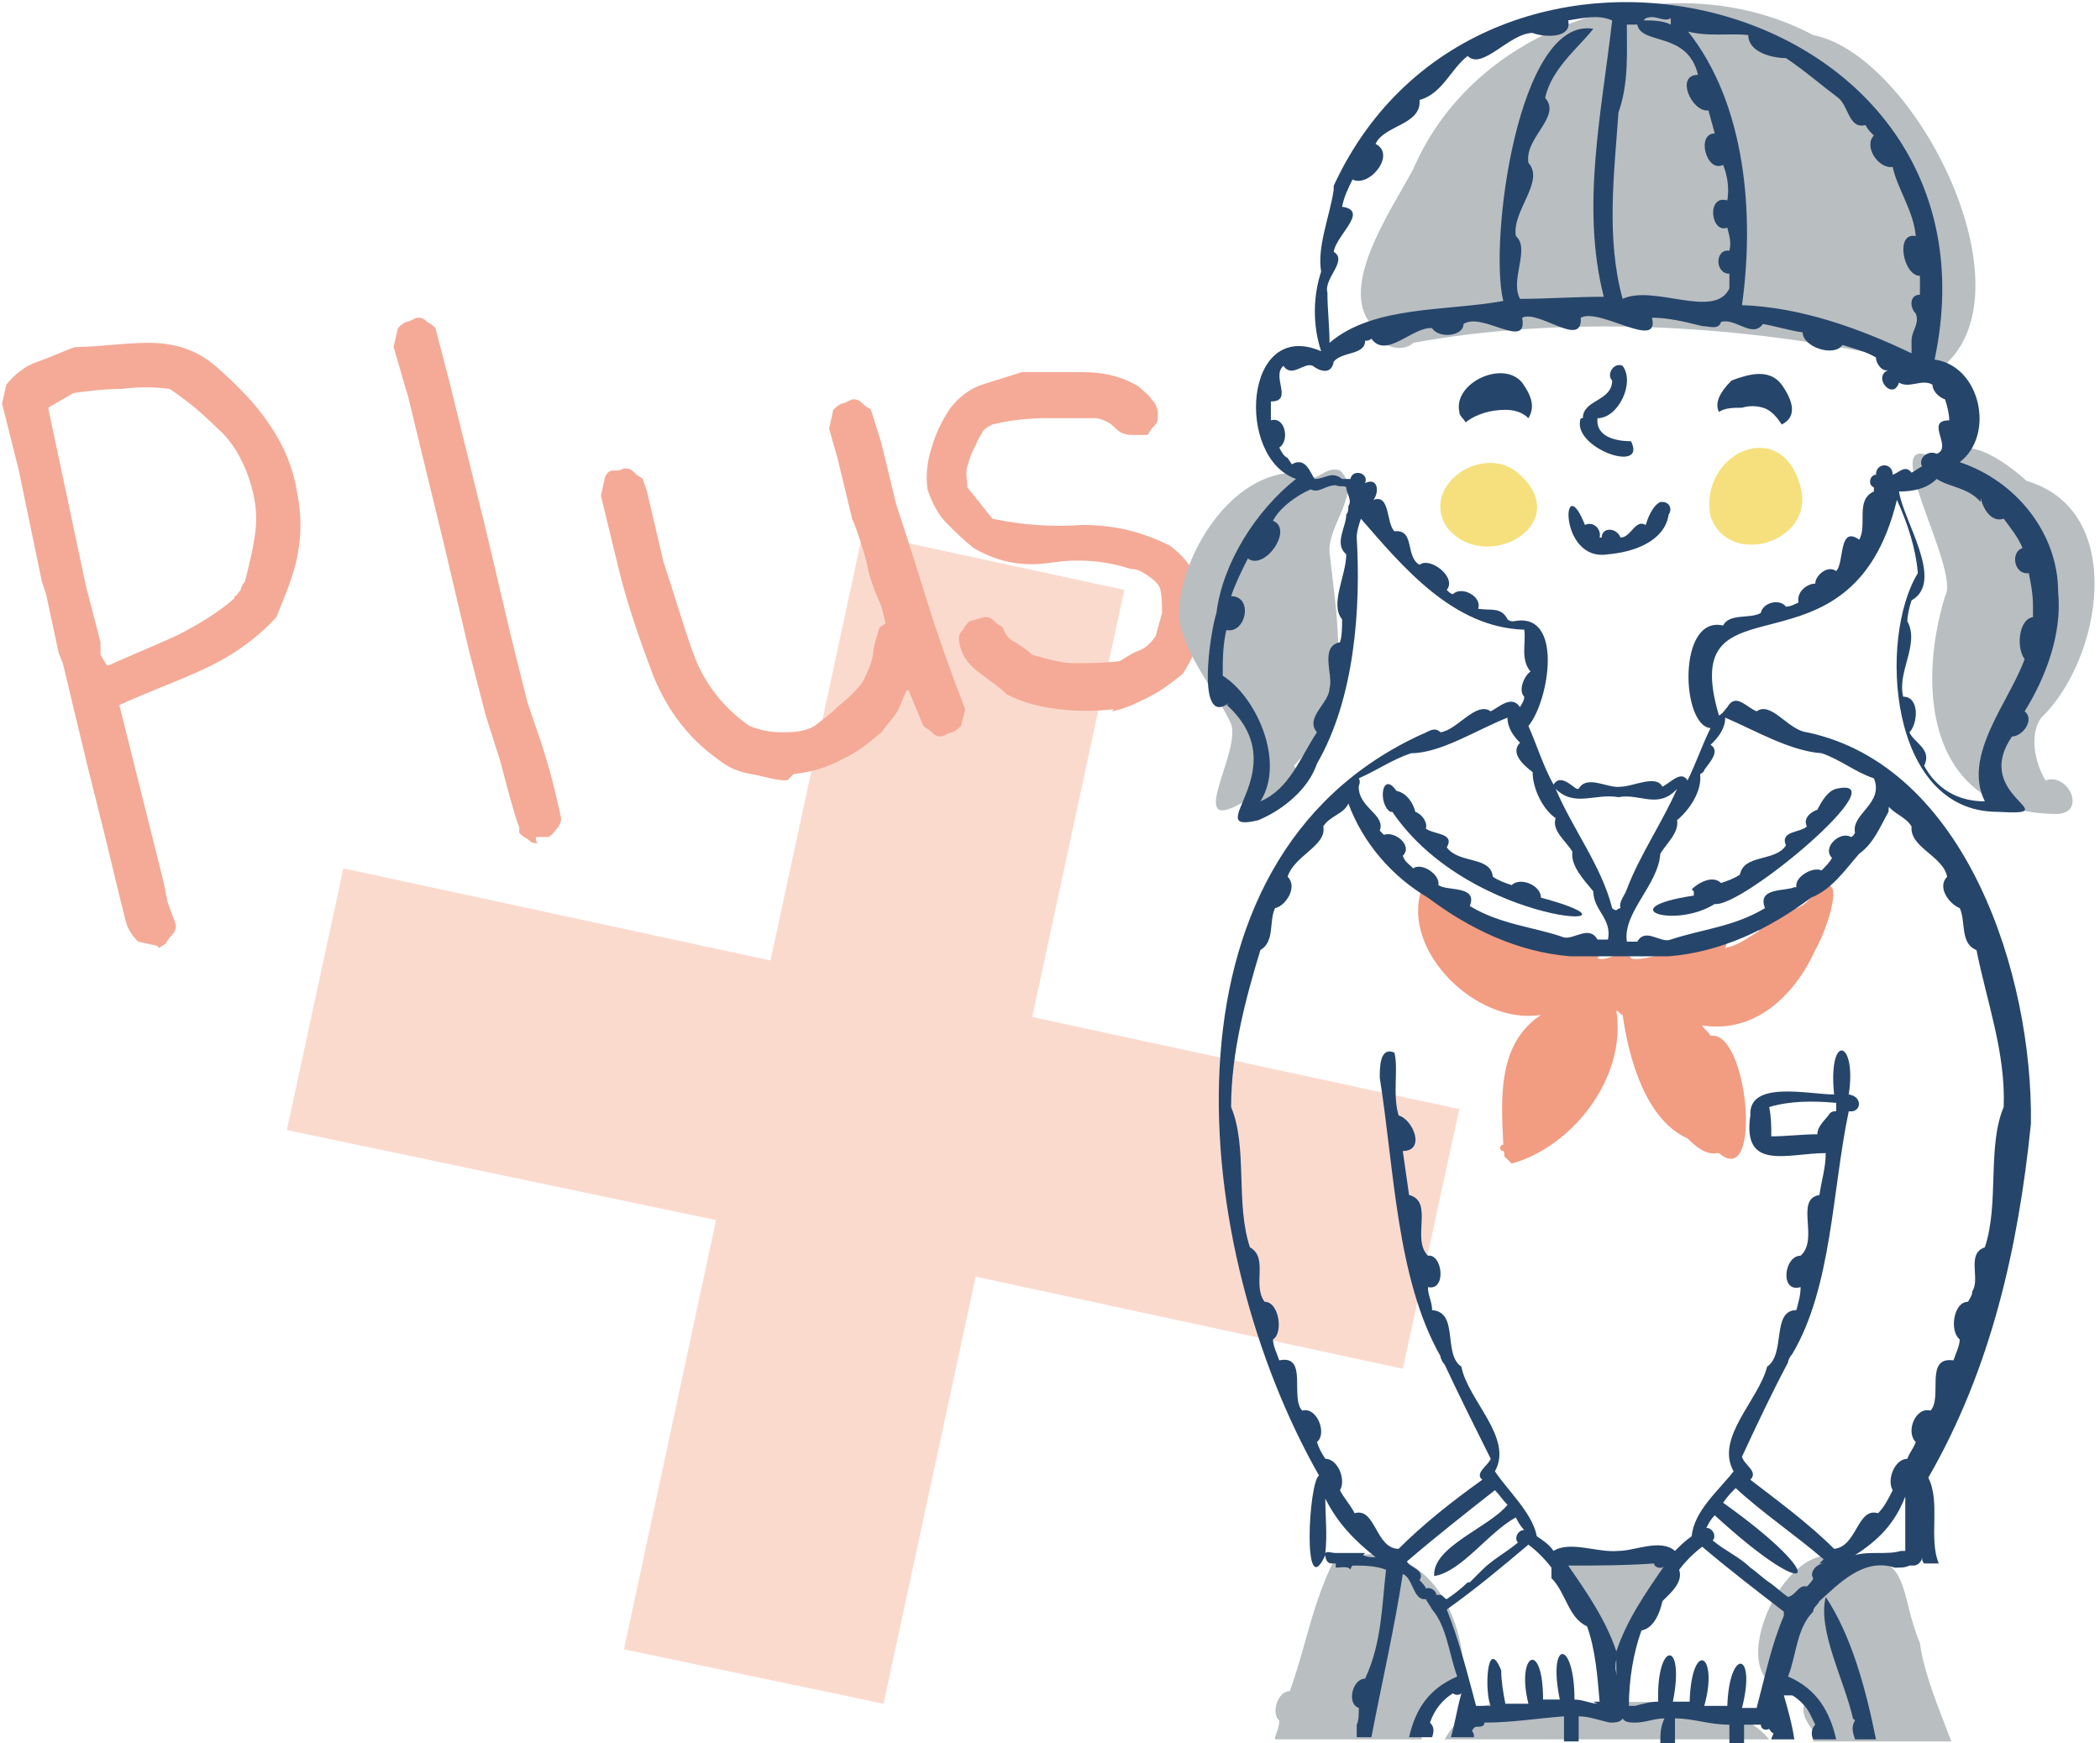
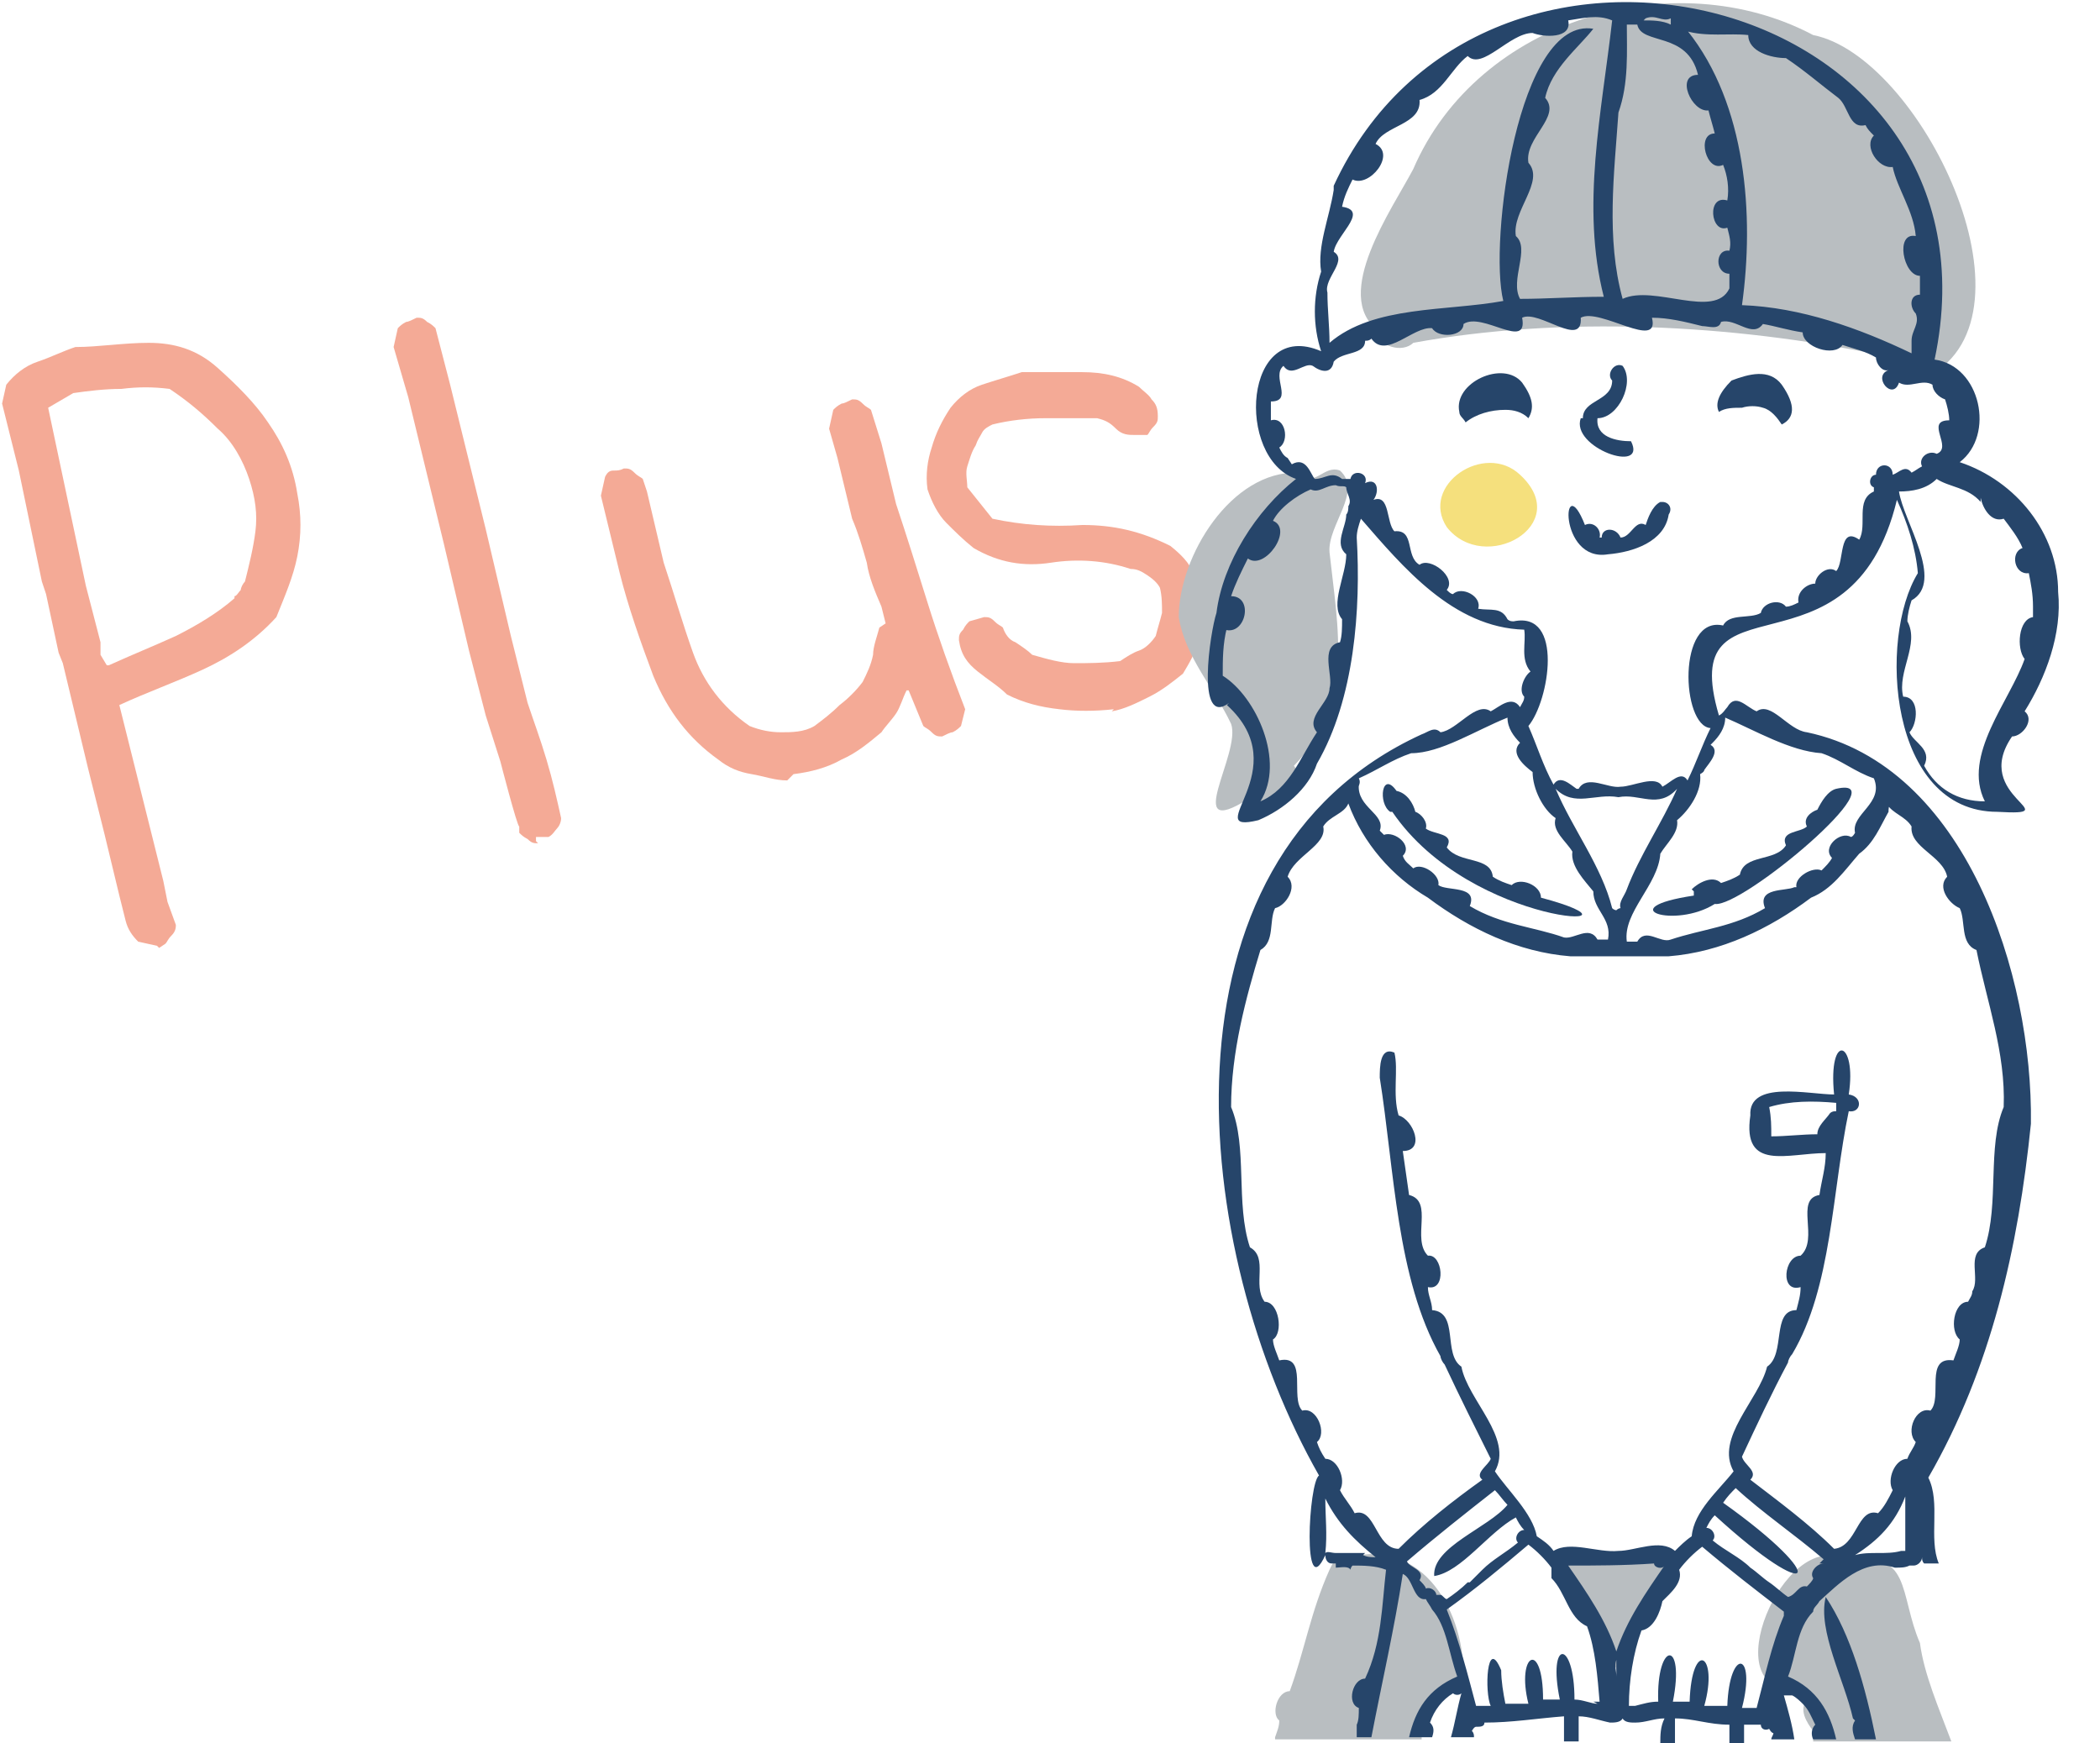
<svg xmlns="http://www.w3.org/2000/svg" version="1.1" width="100" height="83" viewBox="0 0 100.3 83.1">
  <defs>
    <style>
      .cls-1 {
        fill: #f4aa96;
      }

      .cls-1, .cls-2, .cls-3, .cls-4, .cls-5, .cls-6 {
        stroke-width: 0px;
      }

      .cls-2 {
        fill: #fbdace;
        mix-blend-mode: multiply;
      }

      .cls-2, .cls-7 {
        isolation: isolate;
      }

      .cls-3 {
        fill: #f5e07d;
      }

      .cls-4 {
        fill: #b9bec1;
      }

      .cls-5 {
        fill: #26456a;
      }

      .cls-6 {
        fill: #f29c81;
      }
    </style>
  </defs>
  <g class="cls-7">
    <g id="_レイヤー_1" data-name="レイヤー 1">
-       <polygon class="cls-2" points="69.7 52.9 49.3 48.5 53.7 28.1 41.2 25.4 36.8 45.8 16.4 41.4 13.7 53.9 34.2 58.2 29.8 78.7 42.2 81.3 46.6 60.9 67 65.3 69.7 52.9" />
      <g>
        <path class="cls-1" d="M7.5,45.1l-.9-.2c-.3-.3-.5-.6-.6-1-.1-.4-.2-.8-.3-1.2h0c0,0-.7-2.9-.7-2.9h0c0,0-.8-3.2-.8-3.2h0c0,0-1.2-5-1.2-5l-.2-.5-.6-2.8-.2-.6-1.1-5.3-.8-3.2.2-.9c.4-.5.9-.9,1.5-1.1s1.2-.5,1.8-.7c1.1,0,2.3-.2,3.5-.2,1.2,0,2.3.3,3.3,1.2.9.8,1.8,1.7,2.4,2.6.7,1,1.2,2.1,1.4,3.4.2,1,.2,2,0,3-.2,1-.6,1.9-1,2.9-1,1.1-2.2,1.9-3.5,2.5s-2.7,1.1-4,1.7l.6,2.4h0c0,0,.8,3.2.8,3.2h0c0,0,.7,2.8.7,2.8l.2,1,.4,1.1c0,.1,0,.3-.2.5s-.2.3-.3.4l-.3.2h0ZM11.2,28.4c.1,0,.2-.2.3-.3,0-.1.1-.3.2-.4.2-.8.4-1.6.5-2.4s0-1.6-.3-2.5c-.3-.9-.8-1.8-1.5-2.4-.7-.7-1.4-1.3-2.3-1.9-.8-.1-1.5-.1-2.3,0-.8,0-1.6.1-2.3.2l-1.2.7,1.8,8.5.7,2.7v.6c0,0,.3.5.3.5h.1c1.1-.5,2.1-.9,3.2-1.4,1-.5,2-1.1,2.8-1.8h0Z" />
        <path class="cls-1" d="M25.7,40.2c-.2,0-.3,0-.5-.2-.2-.1-.3-.2-.4-.3v-.3c-.1,0-.9-3.1-.9-3.1l-.7-2.2-.8-3.1h0c0,0-1.2-5.1-1.2-5.1h0c0,0-1.7-7-1.7-7l-.7-2.4.2-.9c.1-.1.2-.2.4-.3.1,0,.3-.1.5-.2.2,0,.3,0,.5.2.2.1.3.2.4.3l.7,2.7,1.7,6.9h0c0,0,1.2,5.1,1.2,5.1h0c0,0,.8,3.2.8,3.2.3.9.6,1.7.9,2.7s.5,1.9.7,2.8c0,.2-.1.4-.2.5s-.2.3-.4.4h-.6c0,.1,0,.2,0,.2Z" />
        <path class="cls-1" d="M37.6,37.2c-.6,0-1.1-.2-1.7-.3s-1.1-.3-1.6-.7c-1.4-1-2.4-2.3-3.1-4-.6-1.6-1.2-3.3-1.6-4.9l-.9-3.7.2-.9c.1-.2.2-.3.4-.3s.3,0,.5-.1c.2,0,.3,0,.5.2s.3.2.4.3l.2.6h0c0,0,.8,3.4.8,3.4.5,1.5.9,2.9,1.4,4.3.5,1.4,1.4,2.6,2.7,3.5.5.2,1,.3,1.5.3.5,0,1.1,0,1.6-.3.4-.3.8-.6,1.2-1,.4-.3.8-.7,1.1-1.1.2-.4.4-.8.5-1.3,0-.4.2-.9.3-1.3l.3-.2-.2-.8c-.3-.7-.6-1.4-.7-2.1-.2-.7-.4-1.4-.7-2.1l-.7-2.9-.4-1.4.2-.9c.1-.1.2-.2.4-.3.1,0,.3-.1.5-.2.2,0,.3,0,.5.2s.3.2.4.3l.5,1.6.7,2.9c.5,1.5,1,3.1,1.5,4.7.5,1.6,1.1,3.3,1.8,5.1l-.2.8c-.1.1-.2.2-.4.3-.1,0-.3.1-.5.2-.2,0-.3,0-.5-.2s-.3-.2-.4-.3l-.7-1.7h-.1c-.2.4-.3.8-.5,1.1-.2.3-.5.6-.7.9-.6.5-1.2,1-1.9,1.3-.7.4-1.5.6-2.3.7Z" />
        <path class="cls-1" d="M53.2,33.8c-.9.1-1.8.1-2.6,0-.9-.1-1.7-.3-2.5-.7-.4-.4-.9-.7-1.4-1.1s-.8-.8-.9-1.5c0-.2,0-.3.2-.5.1-.2.2-.3.3-.4l.7-.2c.2,0,.3,0,.5.2s.3.2.4.3c.1.3.3.6.6.7.3.2.6.4.8.6.7.2,1.4.4,2,.4s1.4,0,2.2-.1c.3-.2.6-.4.9-.5.3-.1.6-.4.8-.7.1-.4.2-.7.3-1.1,0-.4,0-.8-.1-1.2-.1-.2-.3-.4-.6-.6s-.5-.3-.8-.3c-1.2-.4-2.5-.5-3.8-.3-1.3.2-2.5,0-3.7-.7-.5-.4-.9-.8-1.3-1.2s-.7-1-.9-1.6c-.1-.7,0-1.4.2-2,.2-.7.5-1.3.9-1.9.4-.5.9-.9,1.5-1.1.6-.2,1.3-.4,1.9-.6,1,0,1.9,0,2.9,0,1,0,1.9.2,2.7.7.2.2.5.4.6.6.2.2.3.4.3.8,0,.2,0,.3-.2.5s-.2.3-.3.4h-.6c-.3,0-.6,0-.9-.3s-.5-.4-.9-.5c-.8,0-1.6,0-2.5,0-.8,0-1.7.1-2.5.3-.2.1-.4.2-.5.4-.1.2-.2.3-.3.6-.2.3-.3.7-.4,1s0,.7,0,1l1.2,1.5c1.4.3,2.8.4,4.3.3,1.5,0,2.8.3,4.2,1,.5.4.9.8,1.1,1.3s.4,1.1.5,1.8c0,.5-.2,1-.3,1.5s-.4,1-.7,1.5c-.5.4-1,.8-1.6,1.1-.6.3-1.2.6-1.8.7h0Z" />
      </g>
      <g>
        <g>
          <path class="cls-4" d="M92.2,17.9c-.5,0-.7-.5-.8-.9-.5.3-1,0-1.5-.1,0,0,0,0,0,0-7.2-1.5-15.3-1.9-22.4-.6-.5.5-1.7.2-1.7-.6-2.2-1.7.7-5.8,1.7-7.7,3.1-7.2,12.5-9.9,19.1-6.4,5.1,1,11.1,13.3,5.5,16.3h0Z" />
          <path class="cls-4" d="M60.3,38.8c-.4,0-.7-.3-.7-.7-3.2,2-.3-2.2-.8-3.6-.8-1.7-2.2-3.2-2.5-5.1,0-2.9,2.5-7,5.7-6.9.8.8,1.2-.4,2-.1,1.1,1-.6,2.6-.5,3.9.4,3.7,1.2,7.2-1.7,10.2.7.9-.8,2.1-1.6,2.3h0Z" />
-           <path class="cls-4" d="M91.9,21.5s-.1,0-.2,0c0,0,.1,0,.2,0h0ZM98.1,38.8c-5.9-.1-6.6-5.8-5.2-10.4.8-1.3-3.7-8.6-.2-6.4,1-1.6,3.1,0,4.1.9,4.8,1.4,3.6,8.5.7,11.3-.6.8-.3,2.2.2,3,1.1-.4,2,1.6.5,1.6Z" />
          <g>
-             <path class="cls-3" d="M86,23.2c-.9-3.5-4.9-1.6-4.3,1.4.9,2.5,5,1.2,4.3-1.4Z" />
            <path class="cls-3" d="M72.6,22.6c-1.7-1.6-4.8.5-3.5,2.5,1.8,2.3,6.1-.1,3.5-2.5Z" />
          </g>
-           <path class="cls-6" d="M71.9,55.2c-.1,0,0-.2-.1-.3-.2,0-.2-.3,0-.3-.1-2.2-.3-4.8,1.8-6.2-3.1.5-6.7-3.1-5.7-6,.2-.6.6.1.9.3.3,0,.7.3.3.4.6.6,1.4,1.2,2.3,1.4-.3-.7,1.5-.2,1.2.3.2.1.5.2.8.3.2-.6,1.4-.1.9.4.4,0,.7,0,1.1,0,0-.4,1.2-.2.9.2.5.2,1.3-.6,1.6,0,.8.3,5.1-1.6,4.5-.5.6-.1,1.1-.5,1.6-.8.2-.9,1.7-.8,2.3-1.4,2.1-2.3,1.1,1.1.4,2.3h0c-1,2.2-2.9,4-5.4,3.6.1.2.3.3.4.5,1.8-.3,2.5,7.4.4,5.6,0,0,0,0-.1,0-.5.1-1-.3-1.4-.7-2-.9-2.8-3.8-3.1-5.9-.1,0-.2-.2-.3-.2.5,3.2-2.1,6.5-5,7.3h0Z" />
          <path class="cls-4" d="M85.8,80.5c.2.2.3.3.5.6-.4.5,0,1.1.3,1.5,0,.1,0,.3,0,.5h6.6c-.6-1.6-1.3-3.2-1.5-4.7-1-2.3-.4-4.6-3.5-3.8,0,0,0-.1-.1-.2-2.9-1.5-6.3,6.5-2.3,6.2h0ZM85.6,76.7h0c0,.2-.2.2-.3.3,0-.1.1-.2.2-.3Z" />
-           <path class="cls-4" d="M84.5,83c-2.4-2.9-9.3-1.3-13.1-1.7-1.1.1-1.9.8-2.4,1.7h15.5,0Z" />
          <path class="cls-4" d="M77.2,79.6c-.9-1-1.1-2.7-2-3.9-1-.9-1.5-2.4.4-1.4,6.3.2,4.5-.9,1.6,5.4Z" />
          <path class="cls-4" d="M60.9,83h7c0-.1,0-.3.1-.4.3-1.3,1.4-1.9,1.9-2.7,0-3.3-2.2-6.7-5.8-5.5-.3-.2-.5.3-.6.5h0c-.9,2-1.2,3.9-1.9,5.8-.6,0-.9,1.1-.5,1.4,0,.3-.1.5-.2.8h0Z" />
        </g>
        <g>
          <path class="cls-5" d="M70,20.1c.5-.4,1.2-.6,1.9-.6.4,0,.8.1,1.1.4,0,0,0,0,0,0,.3-.5.2-1-.3-1.7-.9-1.1-3.3,0-3,1.4,0,.2.2.3.3.5h0Z" />
          <path class="cls-5" d="M85.1,18.3c-.6-.8-1.6-.5-2.4-.2-.6.6-.8,1.1-.6,1.5.3-.2.7-.2,1.1-.2.3-.1.7-.1,1,0,.4.1.7.5.9.8.6-.3.7-.9,0-1.9Z" />
          <path class="cls-5" d="M75.5,19.9h0c-.5,1.4,3.2,2.7,2.4,1.1-.7,0-1.7-.2-1.6-1.1,1,0,1.8-1.7,1.2-2.5-.4-.2-.8.4-.5.7,0,1-1.4.9-1.4,1.8h0Z" />
          <path class="cls-5" d="M79.3,23.9c-.4.2-.6.8-.7,1.1-.5-.3-.7.6-1.2.6-.2-.5-.9-.5-.9,0,0,0,0,0-.1,0,.1-.4-.3-.8-.7-.6-1.1-2.8-1.3,1.8,1.1,1.4,1.2-.1,2.7-.6,2.9-1.9h0c.2-.3,0-.6-.3-.6h0Z" />
          <path class="cls-5" d="M66.5,38.7c3.8,5.6,13.1,5.7,7.1,4.1,0-.6-1-1-1.4-.6-.3-.1-.6-.2-.9-.4-.1-1-1.6-.6-2.2-1.4.4-.7-.6-.6-1-.9.1-.3-.2-.7-.5-.8-.1-.4-.4-.9-.9-1-.7-1-.9.6-.3,1h0Z" />
          <path class="cls-5" d="M80.9,42.5s0,.2,0,.2c-4,.6-.9,1.6,1,.4,1.3.2,8.9-6.2,5.8-5.5-.4.1-.7.6-.9,1-.3.1-.7.4-.5.8-.3.3-1.3.2-1,.9-.5.8-2,.4-2.2,1.4-.3.2-.6.3-.9.4-.4-.4-1.1,0-1.4.3h0Z" />
          <path class="cls-5" d="M58.6,33.6c3.4,3.1-1.4,6.2,1.5,5.5,1.2-.5,2.4-1.5,2.8-2.7,1.8-3.1,2.1-7.4,1.9-10.8,0-.3.1-.6.2-.9,2,2.3,4.4,5.2,7.8,5.3.1.6-.2,1.4.3,2-.3.2-.6.9-.3,1.2,0,.2-.1.3-.2.5-.4-.6-1,0-1.4.2-.7-.5-1.6.9-2.4,1-.3-.3-.6,0-.9.1h0c-13.1,6-11,24.7-4.9,35.4-.5.3-.8,6.2.3,3.8,0,.2.1.4.3.4h0s.1,0,.2,0c0,0,0,.1,0,.2.2,0,.6-.1.7.1,0,0,0-.1.1-.2.5,0,1.1,0,1.6.2-.2,1.7-.2,3.5-1,5.2-.6,0-.9,1.2-.3,1.4,0,.3,0,.6-.1.8,0,.2,0,.4,0,.6h.7c.5-2.6,1.1-5.2,1.5-7.8.5.2.5,1.3,1.1,1.2.1.2.2.3.3.5h0c.7.8.8,2.1,1.2,3.2-1.4.6-2,1.6-2.3,2.9h1.1c.1-.3.1-.5-.1-.7.2-.6.6-1.1,1.1-1.4.1.1.3.1.4,0-.2.7-.3,1.4-.5,2.1h1.1c0-.1,0-.2-.1-.3,0,0,.1-.2.2-.2.2,0,.4,0,.4-.2,1.3,0,2.5-.2,3.8-.3,0,0,0,.1,0,.2v1h.7c0-.4,0-.8,0-1.2.5,0,1,.2,1.5.3h0c.2,0,.5,0,.6-.2.1.2.4.2.6.2h0c.5,0,.9-.2,1.4-.2-.2.4-.2.8-.2,1.2h.7v-1.2h0c.9,0,1.6.3,2.6.3,0,.3,0,.6,0,.9h.7c0-.3,0-.6,0-.9h.8c0,.2.2.3.4.2,0,0,.1.2.2.2,0,.1-.1.2-.1.3h1.1c-.1-.7-.3-1.4-.5-2.1.1,0,.3,0,.4,0,.2.1.4.3.5.4.3.3.4.6.6,1-.2.2-.2.5-.1.7h1.1c-.3-1.3-.9-2.4-2.3-3,.4-1,.4-2.3,1.2-3.1h0s0,0,0,0h0c0-.2.2-.3.3-.5.9-.8,2.1-2.1,3.6-1.6.3,0,.5,0,.7-.1,0,0,0,0,0,0h.1s0,0,.1,0h0c.2,0,.4-.2.4-.4,0,.1,0,.2.1.3.2,0,.5,0,.7,0-.5-1.2.1-2.9-.5-4.1,3-5.2,4.3-11,4.9-16.9.1-7.1-3.1-17.1-10.7-18.7-.9-.1-1.7-1.5-2.4-1-.5-.2-1-.9-1.4-.2h0c-.1.1-.2.3-.4.4-2.1-7.1,6.3-1.2,8.5-10.3.5,1.1.9,2.3,1,3.5-1.9,3.1-1.4,11.4,3.8,11.4h0c3.5.2-1.3-.7.7-3.6.5,0,1.1-.8.6-1.2,1-1.6,1.8-3.7,1.6-5.7,0-2.8-2-5.3-4.7-6.2,1.7-1.3,1-4.6-1.2-4.9C96.1-.4,70.8-6.6,63.7,8.8h0s0,.1,0,.2c0,0,0,0,0,0-.2,1.3-.8,2.7-.6,3.9-.4,1.2-.4,2.6,0,3.8-3.7-1.6-4.1,5.1-1.2,6.1-1.9,1.5-3.5,4-3.8,6.4-.3.9-1,5.5.6,4.3h0ZM64.9,37.5c0-.1.1-.2,0-.4.9-.4,1.6-.9,2.5-1.2,1.4,0,3.1-1.1,4.6-1.7,0,.5.3.9.6,1.2-.5.5.2,1.1.6,1.4,0,.8.5,1.8,1.1,2.2-.2.6.5,1.1.8,1.6-.1.7.6,1.4,1,1.9,0,.9.9,1.3.7,2.3-.2,0-.3,0-.5,0-.4-.7-1.1,0-1.6-.1-1.4-.5-3-.6-4.5-1.5.4-1-1.1-.7-1.5-1,.1-.5-.8-1.1-1.2-.8-.2-.2-.4-.3-.5-.6.5-.5-.4-1.2-.9-1,0,0-.1-.1-.2-.2.3-.8-1.1-1.1-1-2.2ZM77.4,43.3s-.1,0-.2.1c0,0-.1,0-.2-.1-.5-2-1.9-3.8-2.7-5.7.9.9,1.9.2,3,.4,1-.2,1.9.6,2.8-.4-.7,1.6-1.8,3.2-2.4,4.8-.1.3-.4.6-.3.9h0ZM65.2,74.1c-.5,0-.9,0-1.4,0h0c-.2,0-.4-.1-.5,0,.1-.9,0-1.7,0-2.6.6,1.2,1.4,2,2.4,2.8-.2,0-.4,0-.6-.1h0ZM68.6,76.1c0-.2-.3-.4-.5-.3,0-.1-.2-.3-.3-.4.3-.5-.5-.6-.6-.9,1.4-1.2,2.8-2.3,4.2-3.4.2.2.4.5.6.7-.9,1.1-3.6,2-3.5,3.4,1.3-.2,2.6-2.1,3.9-2.8.1.2.2.4.4.6-.3,0-.5.4-.3.6-.6.5-1.2.8-1.7,1.3-.2.2-.4.4-.6.6,0,0,0,0,0,0,0,0,0,0-.1,0-.3.3-.7.6-1,.8-.1,0-.2-.2-.3-.2h0ZM76.3,81.3c-.3,0-.7-.2-1.1-.2,0-2.9-1.3-2.9-.7,0-.3,0-.5,0-.8,0,0-2.9-1.3-2.2-.7.2-.4,0-.7,0-1.1,0h0,0c-.1-.5-.2-1.1-.2-1.6h0c-.7-1.7-.8,1.1-.5,1.7-.2,0-.5,0-.7,0-.4-1.5-.8-3.1-1.4-4.6,1.4-1,2.6-2,3.9-3.1.4.3.8.7,1.1,1.1,0,.2,0,.3,0,.5.7.7.8,1.9,1.7,2.3.4,1.1.5,2.4.6,3.6,0,0-.2,0-.3,0h0ZM77.2,80c0-.3-.1-.5,0-.8h0c0-.1,0-.2,0-.3,0,.1,0,.2,0,.3,0,.2,0,.5,0,.8h0ZM77.2,78.8c-.5-1.5-1.4-2.8-2.3-4.1,1.2,0,2.7,0,4.1-.1,0,.2.4.3.5.1h0c-.9,1.3-1.8,2.6-2.3,4.1h0ZM85.2,77.1c-.6,1.4-.9,2.9-1.3,4.4h-.7c.7-2.7-.6-2.9-.7-.1-.4,0-.7,0-1.1,0,.7-2.5-.6-3.2-.7-.2-.3,0-.5,0-.8,0,.6-3-.8-2.9-.7,0-.4,0-.7.1-1.1.2h0c0,0-.2,0-.3,0,0-1.2.2-2.5.6-3.6.6-.1.9-.9,1-1.4.4-.4,1-.9.8-1.5.3-.4.7-.8,1.1-1.1,1.3,1.1,2.6,2.1,3.9,3.1,0,0,0,.1,0,.2h0ZM87.1,74.6c-.3,0-.7.4-.5.7,0,.1-.2.3-.3.4-.4-.1-.5.4-.9.5-.3-.2-.6-.5-.9-.7h0c-.3-.2-.6-.5-.9-.7h0c-.5-.5-1.2-.8-1.8-1.3.2-.2,0-.6-.3-.6.1-.2.2-.4.4-.6,4.8,4.4,5.6,3.1.4-.6.2-.3.4-.5.6-.7,1.3,1.2,2.8,2.2,4.2,3.4,0,0-.1.1-.2.2h0ZM90.8,74c-.7.2-1.5,0-2.2.2,1.1-.7,1.9-1.5,2.4-2.8,0,.9,0,1.7,0,2.6,0,0-.2,0-.3,0ZM90.1,38.3c.3.5.9.6,1.2,1.1-.1,1,1.5,1.4,1.7,2.4-.5.5.1,1.3.6,1.5.3.6,0,1.7.8,2,.5,2.5,1.4,4.9,1.3,7.5-.8,1.9-.2,4.6-.9,6.7-.9.3-.2,1.5-.6,2.1h0c0,.2-.1.3-.2.5-.7,0-.9,1.4-.4,1.8,0,.3-.2.7-.3,1-1.4-.2-.5,1.8-1.1,2.4-.7-.2-1.2,1-.7,1.5-.1.3-.3.5-.4.8-.6,0-1,1-.7,1.5-.2.4-.4.8-.7,1.1-1-.3-1,1.6-2.1,1.7-1.2-1.2-2.7-2.3-4-3.3.4-.4-.3-.7-.4-1.1.7-1.5,1.4-3,2.2-4.5h0c0-.1.1-.3.2-.4,1.9-3.2,1.9-7.8,2.7-11.6.6.1.7-.7,0-.8.4-2.6-1-3-.7,0-1.2,0-4.1-.7-4,1-.4,2.7,1.8,1.8,3.6,1.8,0,.7-.2,1.3-.3,2-1.2.2,0,2.1-.9,2.9-.8,0-1,1.8,0,1.5,0,.4-.1.7-.2,1.1-1.2,0-.5,2.1-1.4,2.7-.4,1.6-2.5,3.4-1.6,5-.7.9-1.9,1.9-2,3.1-.3.2-.6.5-.8.7-.7-.6-1.9,0-2.7,0-1,.1-2.3-.5-3.1,0-.2-.3-.5-.5-.8-.7-.2-1.1-1.4-2.2-2-3.1.9-1.6-1.3-3.4-1.6-5-.9-.6-.1-2.6-1.4-2.7,0-.4-.2-.7-.2-1.1.9.2.7-1.6,0-1.5-.8-.8.3-2.6-.9-2.9-.1-.7-.2-1.4-.3-2.1,1.1,0,.5-1.5-.2-1.7-.3-1,0-2.2-.2-3-.7-.3-.7.7-.7,1.2.7,4.4.8,9.6,2.9,13.3,0,.1.1.3.2.4h0c.7,1.5,1.5,3.1,2.2,4.5-.1.3-.8.7-.4,1-1.4,1-2.8,2.1-4,3.3-1.1,0-1.1-2-2.1-1.7-.2-.4-.5-.7-.7-1.1.3-.5-.1-1.5-.7-1.5-.2-.3-.3-.5-.4-.8.5-.4,0-1.7-.7-1.5-.6-.6.3-2.7-1.1-2.4-.1-.3-.3-.7-.3-1,.5-.3.3-1.8-.4-1.8-.6-.8.2-2.1-.7-2.6-.7-2.1-.1-4.8-.9-6.7,0-2.6.7-5.2,1.4-7.5.7-.4.4-1.4.7-2,.5-.1,1.1-1,.6-1.5.3-1,1.9-1.5,1.7-2.4.3-.5,1-.6,1.2-1.1.7,1.9,2.1,3.5,3.8,4.5h0c2,1.5,4.3,2.6,6.8,2.8,1.6,0,3.1,0,4.7,0,2.5-.2,4.8-1.3,6.8-2.8h0c1-.4,1.6-1.3,2.3-2.1.7-.5,1-1.3,1.4-2,0-.1,0-.3.1-.4h0ZM87.7,53c-.1,0-.2,0-.3.1-.2.3-.6.6-.6,1-.7,0-1.5.1-2.2.1,0-.5,0-.9-.1-1.4,1-.3,2.1-.3,3.2-.2,0,0,0,.2,0,.3ZM81.8,35.4c.3-.3.6-.7.6-1.2,1.4.6,3.1,1.6,4.6,1.7.9.3,1.6.9,2.5,1.2.5,1.2-1.1,1.7-.9,2.6,0,0-.1.2-.2.2-.5-.3-1.4.5-.9,1-.1.2-.3.4-.5.6-.4-.2-1.3.3-1.2.8,0,0,0,0-.1,0h0c-.4.2-1.8,0-1.4,1-1.5.9-3,1-4.5,1.5-.5.2-1.2-.6-1.6.1-.2,0-.3,0-.5,0-.2-1.4,1.5-2.7,1.6-4.2.3-.5.9-1,.8-1.6h0c.6-.5,1.2-1.4,1.1-2.2,0,0,.2-.1.2-.2.2-.3.8-.9.3-1.2h0ZM94.6,23.7c.1.5.5,1.2,1.1,1,.3.4.7.9.9,1.4-.6.2-.4,1.3.3,1.2.1.5.2,1,.2,1.6h0c0,.2,0,.3,0,.5h0c-.7.1-.8,1.5-.4,2-.7,2-3,4.6-1.9,6.8-1.3,0-2.3-.6-2.9-1.7.4-.8-.5-1.1-.7-1.6.4-.4.5-1.7-.3-1.7-.3-1.2.8-2.5.2-3.6,0-.3.1-.7.2-1,1.6-.9-.4-3.8-.6-5.2.6,0,1.3-.1,1.8-.6.6.4,1.5.4,2.1,1.1h0ZM80.5,1.4c1,.3,2.1.1,3,.2,0,.8,1.1,1.1,1.8,1.1.9.6,1.7,1.3,2.5,1.9h0c.5.4.5,1.5,1.3,1.3.1.2.2.3.4.5-.5.5.2,1.6.9,1.5.2,1,1,2.1,1.1,3.3-1-.2-.6,1.9.2,1.9,0,.3,0,.6,0,.9-.5,0-.5.6-.2.9.2.5-.2.8-.2,1.3,0,.2,0,.4,0,.6-2.5-1.2-5.3-2.2-8.1-2.3.6-4.3.2-9.6-2.6-13.1h0ZM78.6.8c.5-.2.8.2,1.2,0,0,.1,0,.2,0,.3-.4-.2-.9-.2-1.3-.2h0s0,0,0,0ZM77.7,1.1c.1,0,.3,0,.4,0,0,0,0,0,.1,0,.2,1,2.4.3,2.9,2.4-1.1,0-.3,1.8.5,1.7.1.4.2.7.3,1.1-.9,0-.4,1.9.4,1.5.2.5.3,1.1.2,1.7-1-.3-.8,1.6,0,1.3.1.4.2.7.1,1.1-.7-.1-.7,1.1,0,1.1,0,.2,0,.5,0,.7-.7,1.5-3.6-.2-5.1.5-.8-2.9-.4-6-.2-8.9.5-1.4.4-2.9.4-4.3ZM63.7,12.1c-.1-.8,1.8-2.1.4-2.3.1-.5.3-.9.5-1.3.8.4,2.1-1.2,1.1-1.7.4-.9,2.2-.9,2.1-2.1,1.1-.3,1.5-1.5,2.3-2.1.7.7,2-1.1,3.1-1.1.5.2,1.9.3,1.7-.6.7-.1,1.4-.3,2.1,0-.5,4.4-1.5,8.9-.4,13.2-1.4,0-2.7.1-4,.1-.5-.9.5-2.4-.2-3-.2-1.2,1.4-2.6.6-3.5-.2-1.2,1.6-2.2.8-3.1.3-1.4,1.6-2.4,2.3-3.3-3.6-.6-5,10.2-4.3,13-2.7.5-6.2.2-8.3,2,0-.8-.1-1.6-.1-2.4-.2-.7,1.1-1.6.2-2h0ZM61.5,21.8c-.2-.1-.3-.3-.4-.5.5-.3.3-1.5-.4-1.3,0-.3,0-.6,0-.9,1.1,0,0-1.2.6-1.7,0,0,0,0,0,0,.4.6,1-.2,1.4,0,.4.3.9.4,1-.2.4-.5,1.5-.3,1.5-1,.1,0,.2,0,.3-.1.7,1,2-.6,2.9-.5.3.5,1.5.4,1.5-.2.9-.6,3.1,1.3,2.8-.3.8-.4,2.9,1.5,2.8,0,.9-.5,3.8,1.6,3.4,0,.8,0,1.6.2,2.4.4.3,0,.8.2.9-.2.7-.2,1.5.8,2,.1.6.1,1.2.3,1.9.4,0,.7,1.5,1.2,1.9.6.6.2,1.1.3,1.6.6,0,.3.3.7.6.6-.8.3.2,1.5.5.6.5.3,1.1-.2,1.6.1,0,.3.3.6.6.7.1.3.2.7.2,1-1.2,0,.2,1.3-.6,1.6-.4-.2-.9.2-.7.6-.2.1-.3.2-.5.3-.3-.4-.6,0-.9.1h0c0-.6-.8-.6-.8,0-.3,0-.4.5-.1.6,0,0,0,.1,0,.2-.9.4-.3,1.6-.7,2.3-1-.7-.7,1.1-1.1,1.5-.4-.3-1,.2-1,.6-.4,0-.9.4-.8.9-.2.1-.4.2-.6.2-.3-.4-1.1-.2-1.2.3-.5.3-1.5,0-1.8.6-2.2-.5-2,4.8-.6,4.9-.4.8-.7,1.7-1.1,2.5-.3-.5-.8.1-1.2.3-.3-.6-1.4,0-2,0-.6.1-1.6-.6-2,.1,0,0,0,0-.1,0h0c-.3-.2-.8-.7-1.1-.2-.5-.9-.8-1.9-1.2-2.8,1-1.2,1.7-5.5-.7-5-.1,0-.2,0-.3-.1h0c-.3-.6-.8-.4-1.4-.5.2-.6-.8-1.1-1.2-.7-.1,0-.2-.1-.3-.2.5-.6-.8-1.6-1.3-1.2-.7-.4-.2-1.7-1.2-1.6-.4-.4-.2-1.8-1-1.5.3-.4.2-1.1-.4-.8.2-.5-.6-.7-.7-.2-.1,0-.3,0-.4,0-.5-.4-.8,0-1.3,0-.2-.2-.4-1.1-1.1-.7h0ZM58.5,30c1,.3,1.4-1.6.3-1.6.2-.6.5-1.2.8-1.8.8.6,2.2-1.4,1.2-1.8h0c.3-.6,1.1-1.2,1.8-1.5.4.2.7-.2,1.2-.2.2.1.4,0,.5.1,0,.3.3.6.1.9,0,.1,0,.3-.1.4h0c0,.6-.6,1.4,0,1.9,0,1-.8,2.4-.2,3.1,0,.4,0,.8-.1,1.1-1,.2-.3,1.6-.5,2.2,0,.7-1.2,1.4-.6,2.1-.8,1.2-1.3,2.7-2.7,3.3,1.2-1.9-.2-5-1.8-6,0-.8,0-1.5.2-2.3h0Z" />
          <path class="cls-5" d="M88.6,82.1c-.2.3-.1.6,0,.9h1c-.5-2.5-1.2-5-2.4-6.8-.4,1.6.9,4,1.3,5.8Z" />
        </g>
      </g>
    </g>
  </g>
</svg>